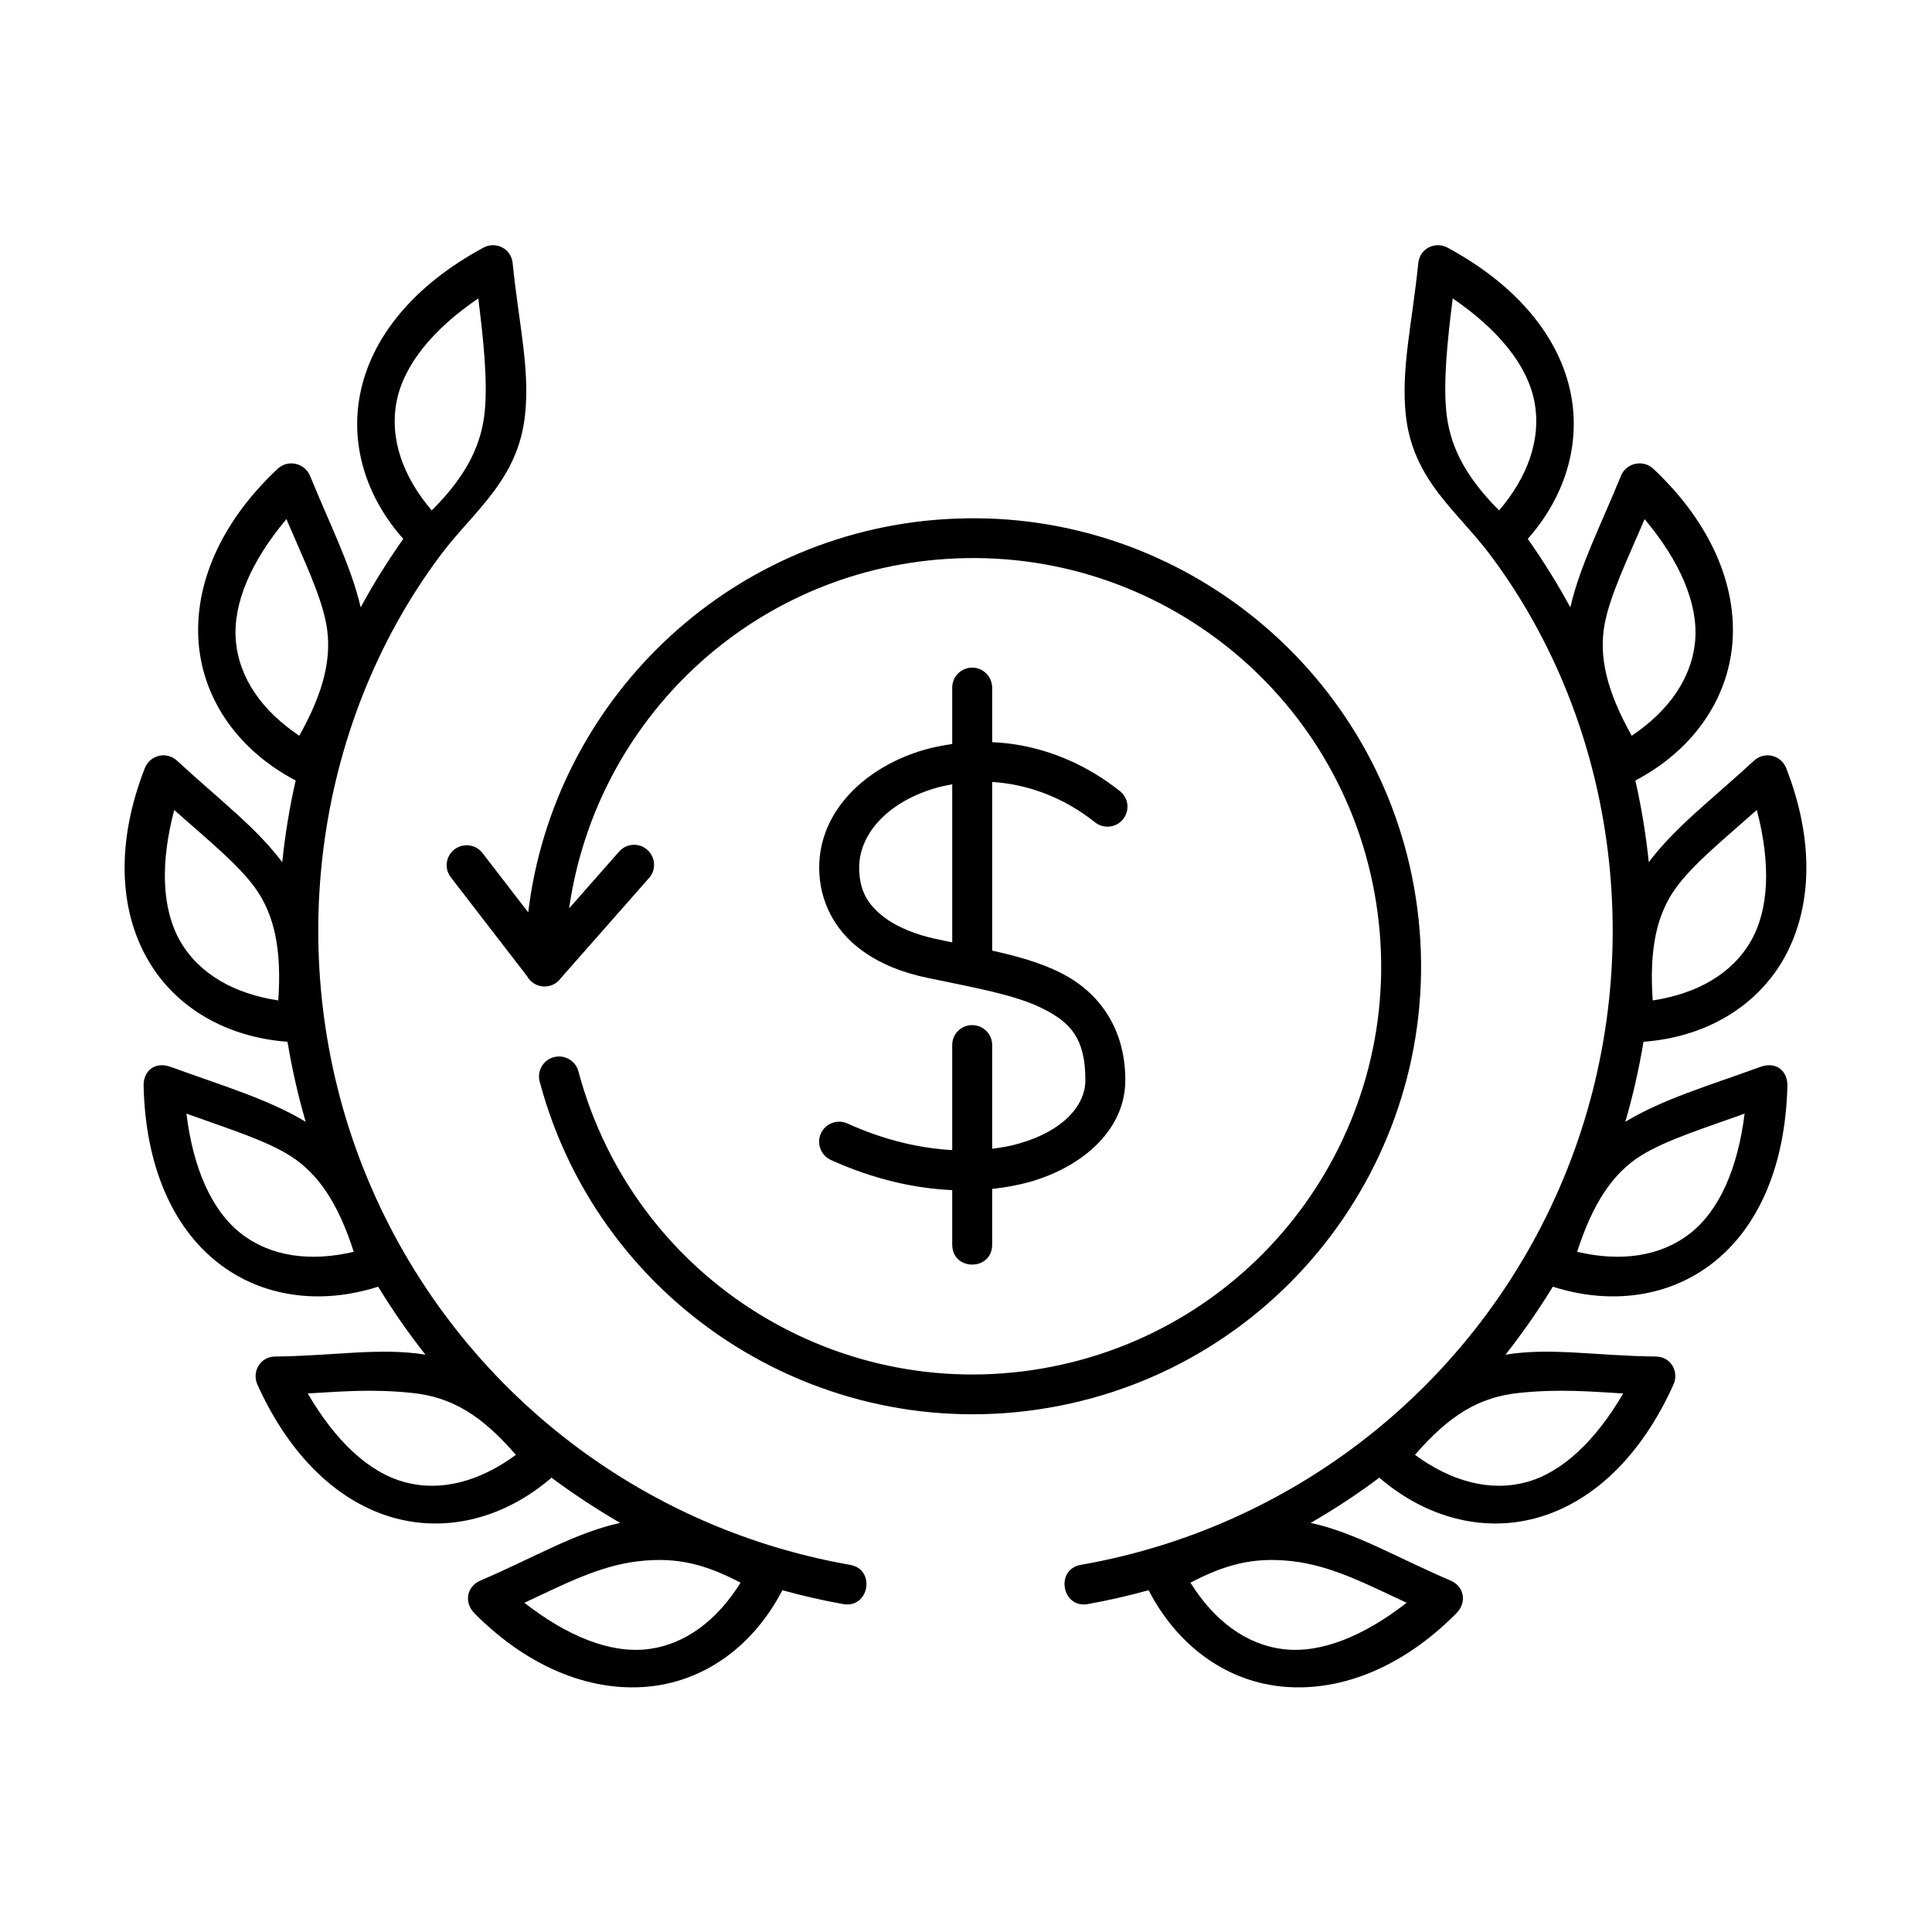
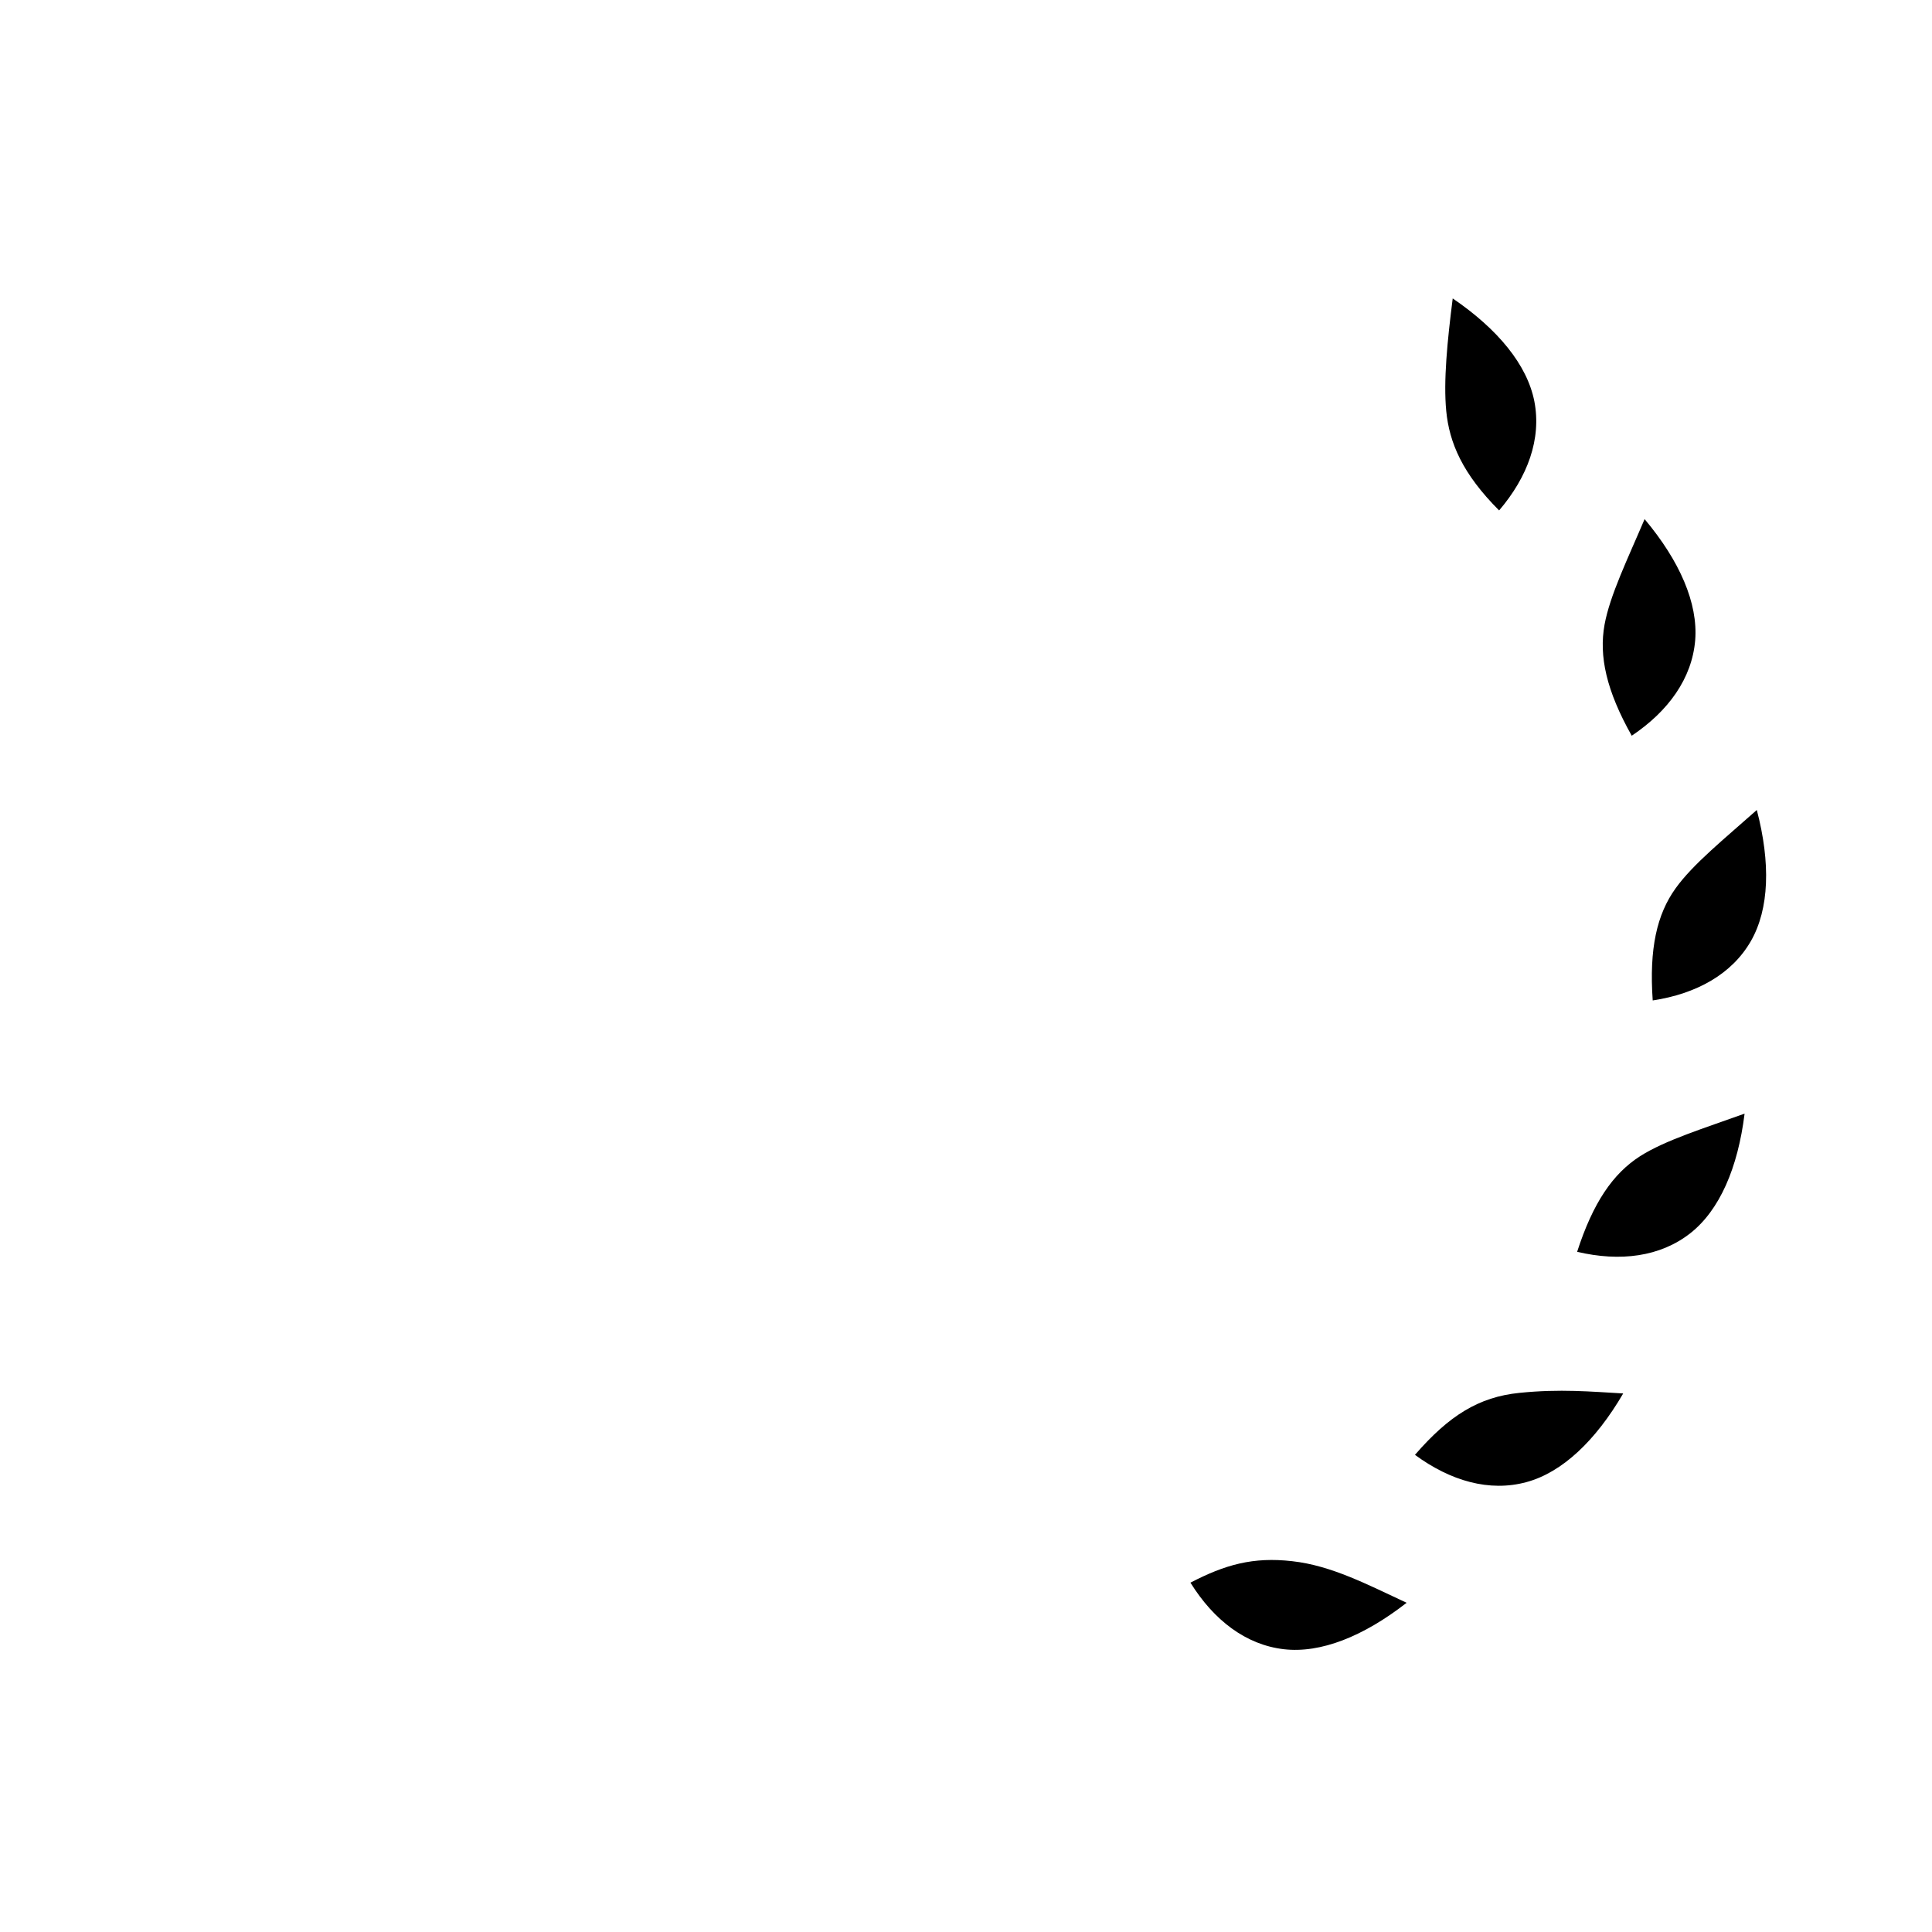
<svg xmlns="http://www.w3.org/2000/svg" fill="#000000" width="800px" height="800px" version="1.1" viewBox="144 144 512 512">
  <g>
-     <path d="m396.35 351.84v41.895c-1.512-0.293-2.973-0.609-4.461-0.934-4.727-0.996-10.117-2.973-13.926-6-3.828-3.008-6.273-6.617-6.273-12.891 0-9.156 7.938-17.527 20.293-21.074 1.391-0.414 2.856-0.707 4.367-0.996zm5.246-30.914c-2.938 0.035-5.301 2.453-5.25 5.367v14.867c-2.504 0.379-4.988 0.852-7.316 1.516-15.535 4.461-27.934 16.148-27.934 31.23 0 9.395 4.527 16.641 10.301 21.199 5.738 4.547 12.562 6.824 18.305 8.016 12.012 2.543 23.266 4.434 30.648 8.168 7.402 3.707 11.285 7.926 11.285 18.984 0 6.699-5.894 13.414-17.438 16.73-2.211 0.676-4.691 1.102-7.262 1.426v-27.406c0.035-2.973-2.363-5.387-5.336-5.356-2.938 0-5.301 2.418-5.25 5.356v27.762c-8.453-0.465-17.895-2.57-27.781-7.055-2.66-1.191-5.805-0.027-7.031 2.648-1.191 2.688 0 5.812 2.66 7.031 11.25 5.094 22.16 7.547 32.152 7.988v14.438c0 7.055 10.586 7.055 10.586 0v-14.758c3.59-0.379 6.996-1.023 10.211-1.926 14.363-4.191 25.074-14.133 25.074-26.875 0-14.18-7.352-23.562-17.113-28.461-5.508-2.769-11.723-4.457-18.172-5.891v-44.695c8.922 0.555 18.434 3.734 27.094 10.559 2.297 1.98 5.769 1.633 7.629-0.734 1.871-2.391 1.379-5.828-1.102-7.574-8.223-6.504-17.23-10.324-26.098-11.957-2.535-0.465-5.039-0.734-7.523-0.84v-14.375c0.027-2.953-2.367-5.41-5.34-5.383z" />
-     <path d="m399.91 281.37c-1.961 0.023-3.879 0.113-5.84 0.234-57.574 3.762-103.32 48.254-110.09 104.18l-12.07-15.664c-1.082-1.457-2.832-2.246-4.602-2.098-4.289 0.293-6.449 5.25-3.762 8.57l20.141 26.125c1.926 3.41 6.711 3.648 8.957 0.477l23.207-26.34c2.098-2.176 1.949-5.648-0.332-7.664-2.238-1.98-5.738-1.684-7.609 0.672l-13.086 14.867c7.113-49.91 48.164-89.219 99.922-92.602 56.941-3.734 106.91 37.258 114.34 93.82 7.469 56.531-30.18 109.07-86.156 120.21-55.945 11.133-110.84-23-125.61-78.105-0.699-2.918-3.672-4.664-6.562-3.887-2.887 0.762-4.551 3.797-3.695 6.648 16.207 60.383 76.625 97.906 137.94 85.688 61.336-12.18 102.74-69.945 94.578-131.93-7.894-60.031-59.742-104.23-119.68-103.21z" fill-rule="evenodd" />
-     <path d="m340.26 563.42c-6.188 9.941-14.672 16.469-24.754 17.641-9.773 1.129-21.109-3.383-32.539-12.309 10.344-4.809 19.879-9.852 30.285-11.016 10.41-1.195 17.844 0.93 27.008 5.684zm-87.203-50.297c10.781 1.086 18.652 6.039 27.66 16.426-9.414 6.938-19.703 9.887-29.5 7.227-9.512-2.562-18.367-10.961-25.66-23.496 8.539-0.48 16.707-1.258 27.5-0.156zm-59.652-74c10.727 3.879 21.016 7.031 27.66 11.285 7.172 4.606 12.484 12.25 16.684 25.332-11.371 2.688-22.023 1.344-29.977-4.926-7.723-6.086-12.598-17.281-14.367-31.691zm-3.234-80.469c8.508 7.586 16.906 14.32 21.52 20.758 4.922 6.906 7.019 15.98 6.059 29.715-11.566-1.758-20.926-6.914-26.004-15.719-4.898-8.539-5.281-20.727-1.574-34.754zm29.734-77.082c4.461 10.492 9.188 20.176 10.586 27.957 1.512 8.367-0.469 17.473-7.172 29.445-9.742-6.5-16.004-15.188-16.828-25.301-0.785-9.801 4.078-20.996 13.414-32.102zm50.84-58.488c1.434 11.312 2.481 21.898 1.73 29.797-0.816 8.457-4.316 16.676-14.062 26.387-7.578-8.891-11.25-18.953-9.293-28.926 1.895-9.652 9.625-19.094 21.625-27.258zm1.402-13.473c-18.598 10.031-29.793 23.875-32.715 38.832-2.648 13.441 1.551 27.238 11.438 38.367-4.141 5.859-7.902 11.902-11.285 18.145-2.57-10.996-7.902-21.352-13.414-34.84-1.434-3.469-5.894-4.406-8.57-1.898-15.43 14.453-22.184 31.047-20.957 46.238 1.25 15.16 10.668 28.488 25.715 36.387-1.641 7.144-2.801 14.348-3.566 21.637-7.086-9.387-16.703-16.559-27.84-26.859-2.949-2.703-7.262-1.398-8.57 1.93-7.695 19.703-6.824 37.578 0.789 50.777 7.316 12.719 20.84 20.555 37.02 21.754 1.172 7.121 2.777 14.176 4.809 21.195-10.059-6.027-21.52-9.359-35.707-14.516-4.438-1.633-7.328 1.254-7.238 4.953 0.469 21.109 7.609 37.41 19.594 46.848 11.547 9.129 27.059 11.379 42.57 6.422 3.816 6.269 7.984 12.266 12.527 18.02-12.008-1.961-24.16 0.324-39.816 0.492-4.109 0.027-6.188 4.141-4.727 7.402 8.684 19.273 21.715 31.402 36.41 35.406 14.168 3.848 29.277-0.117 41.547-10.703 5.84 4.344 11.895 8.336 18.191 11.98-11.953 2.633-22.531 9.07-37.02 15.277-3.738 1.605-4.348 5.871-1.641 8.637 14.867 15.012 31.82 21.137 46.949 19.387 14.605-1.684 27.199-10.988 34.691-25.453 5.25 1.434 10.551 2.68 15.953 3.637 7.086 1.438 8.98-9.355 1.801-10.402-58.219-10.262-106.94-49.973-128.75-104.94-21.52-54.199-13.699-117 20.434-162.63 8.66-11.598 20.59-19.793 22.391-37.289 1.289-12.219-1.719-24.289-3.293-40.023-0.395-4.051-4.59-5.856-7.719-4.172z" />
-     <path d="m459.48 563.42c6.18 9.941 14.66 16.469 24.754 17.641 9.762 1.129 21.082-3.383 32.539-12.309-10.355-4.809-19.891-9.852-30.297-11.016-10.41-1.195-17.844 0.93-26.996 5.684zm87.203-50.297c-10.828 1.086-18.695 6.039-27.703 16.426 9.449 6.938 19.742 9.887 29.539 7.227 9.465-2.562 18.332-10.961 25.648-23.496-8.535-0.48-16.703-1.258-27.484-0.156zm59.652-74c-10.738 3.879-21.027 7.031-27.703 11.285-7.172 4.606-12.445 12.25-16.676 25.332 11.402 2.688 22.012 1.344 30-4.926 7.734-6.086 12.598-17.281 14.379-31.691zm3.238-80.469c-8.516 7.586-16.91 14.32-21.52 20.758-4.965 6.906-7.031 15.98-6.066 29.715 11.547-1.758 20.938-6.914 26.008-15.719 4.898-8.539 5.254-20.727 1.578-34.754zm-29.738-77.082c-4.461 10.492-9.188 20.176-10.613 27.957-1.516 8.367 0.469 17.473 7.203 29.445 9.707-6.5 15.977-15.188 16.816-25.301 0.781-9.801-4.082-20.996-13.406-32.102zm-50.852-58.488c-1.434 11.312-2.481 21.898-1.719 29.797 0.812 8.457 4.309 16.676 14.016 26.387 7.586-8.891 11.262-18.953 9.336-28.926-1.902-9.652-9.648-19.094-21.633-27.258zm-1.402-13.473c18.598 10.031 29.793 23.875 32.715 38.832 2.625 13.441-1.574 27.238-11.426 38.367 4.133 5.859 7.894 11.902 11.285 18.145 2.535-10.996 7.894-21.352 13.406-34.84 1.398-3.469 5.894-4.406 8.57-1.898 15.395 14.453 22.195 31.047 20.969 46.238-1.258 15.16-10.668 28.488-25.715 36.387 1.629 7.144 2.801 14.348 3.555 21.637 7.086-9.387 16.676-16.559 27.848-26.859 2.938-2.703 7.262-1.398 8.57 1.93 7.695 19.703 6.789 37.578-0.789 50.777-7.352 12.719-20.852 20.555-37.031 21.754-1.172 7.121-2.766 14.176-4.809 21.195 10.027-6.027 21.52-9.359 35.719-14.516 4.43-1.633 7.316 1.254 7.227 4.953-0.492 21.109-7.609 37.41-19.594 46.848-11.547 9.129-27.059 11.379-42.566 6.422-3.828 6.269-8.027 12.266-12.539 18.02 12.012-1.961 24.145 0.324 39.828 0.492 4.109 0.027 6.18 4.141 4.691 7.402-8.66 19.273-21.691 31.402-36.418 35.406-14.133 3.848-29.238-0.117-41.547-10.703-5.793 4.344-11.863 8.336-18.191 11.98 11.984 2.633 22.543 9.07 37.062 15.277 3.727 1.605 4.34 5.871 1.594 8.637-14.836 15.012-31.773 21.137-46.938 19.387-14.605-1.684-27.172-10.988-34.668-25.453-5.25 1.434-10.551 2.68-15.941 3.637-7.086 1.438-8.984-9.355-1.812-10.402 58.23-10.262 106.95-49.973 128.75-104.94 21.52-54.199 13.711-117-20.434-162.63-8.66-11.598-20.613-19.793-22.426-37.289-1.25-12.219 1.73-24.289 3.324-40.023 0.387-4.051 4.586-5.856 7.731-4.172z" />
+     <path d="m459.48 563.42c6.18 9.941 14.66 16.469 24.754 17.641 9.762 1.129 21.082-3.383 32.539-12.309-10.355-4.809-19.891-9.852-30.297-11.016-10.41-1.195-17.844 0.93-26.996 5.684zm87.203-50.297c-10.828 1.086-18.695 6.039-27.703 16.426 9.449 6.938 19.742 9.887 29.539 7.227 9.465-2.562 18.332-10.961 25.648-23.496-8.535-0.48-16.703-1.258-27.484-0.156zm59.652-74c-10.738 3.879-21.027 7.031-27.703 11.285-7.172 4.606-12.445 12.25-16.676 25.332 11.402 2.688 22.012 1.344 30-4.926 7.734-6.086 12.598-17.281 14.379-31.691zm3.238-80.469c-8.516 7.586-16.91 14.32-21.52 20.758-4.965 6.906-7.031 15.98-6.066 29.715 11.547-1.758 20.938-6.914 26.008-15.719 4.898-8.539 5.254-20.727 1.578-34.754zm-29.738-77.082c-4.461 10.492-9.188 20.176-10.613 27.957-1.516 8.367 0.469 17.473 7.203 29.445 9.707-6.5 15.977-15.188 16.816-25.301 0.781-9.801-4.082-20.996-13.406-32.102zm-50.852-58.488c-1.434 11.312-2.481 21.898-1.719 29.797 0.812 8.457 4.309 16.676 14.016 26.387 7.586-8.891 11.262-18.953 9.336-28.926-1.902-9.652-9.648-19.094-21.633-27.258zm-1.402-13.473z" />
  </g>
</svg>